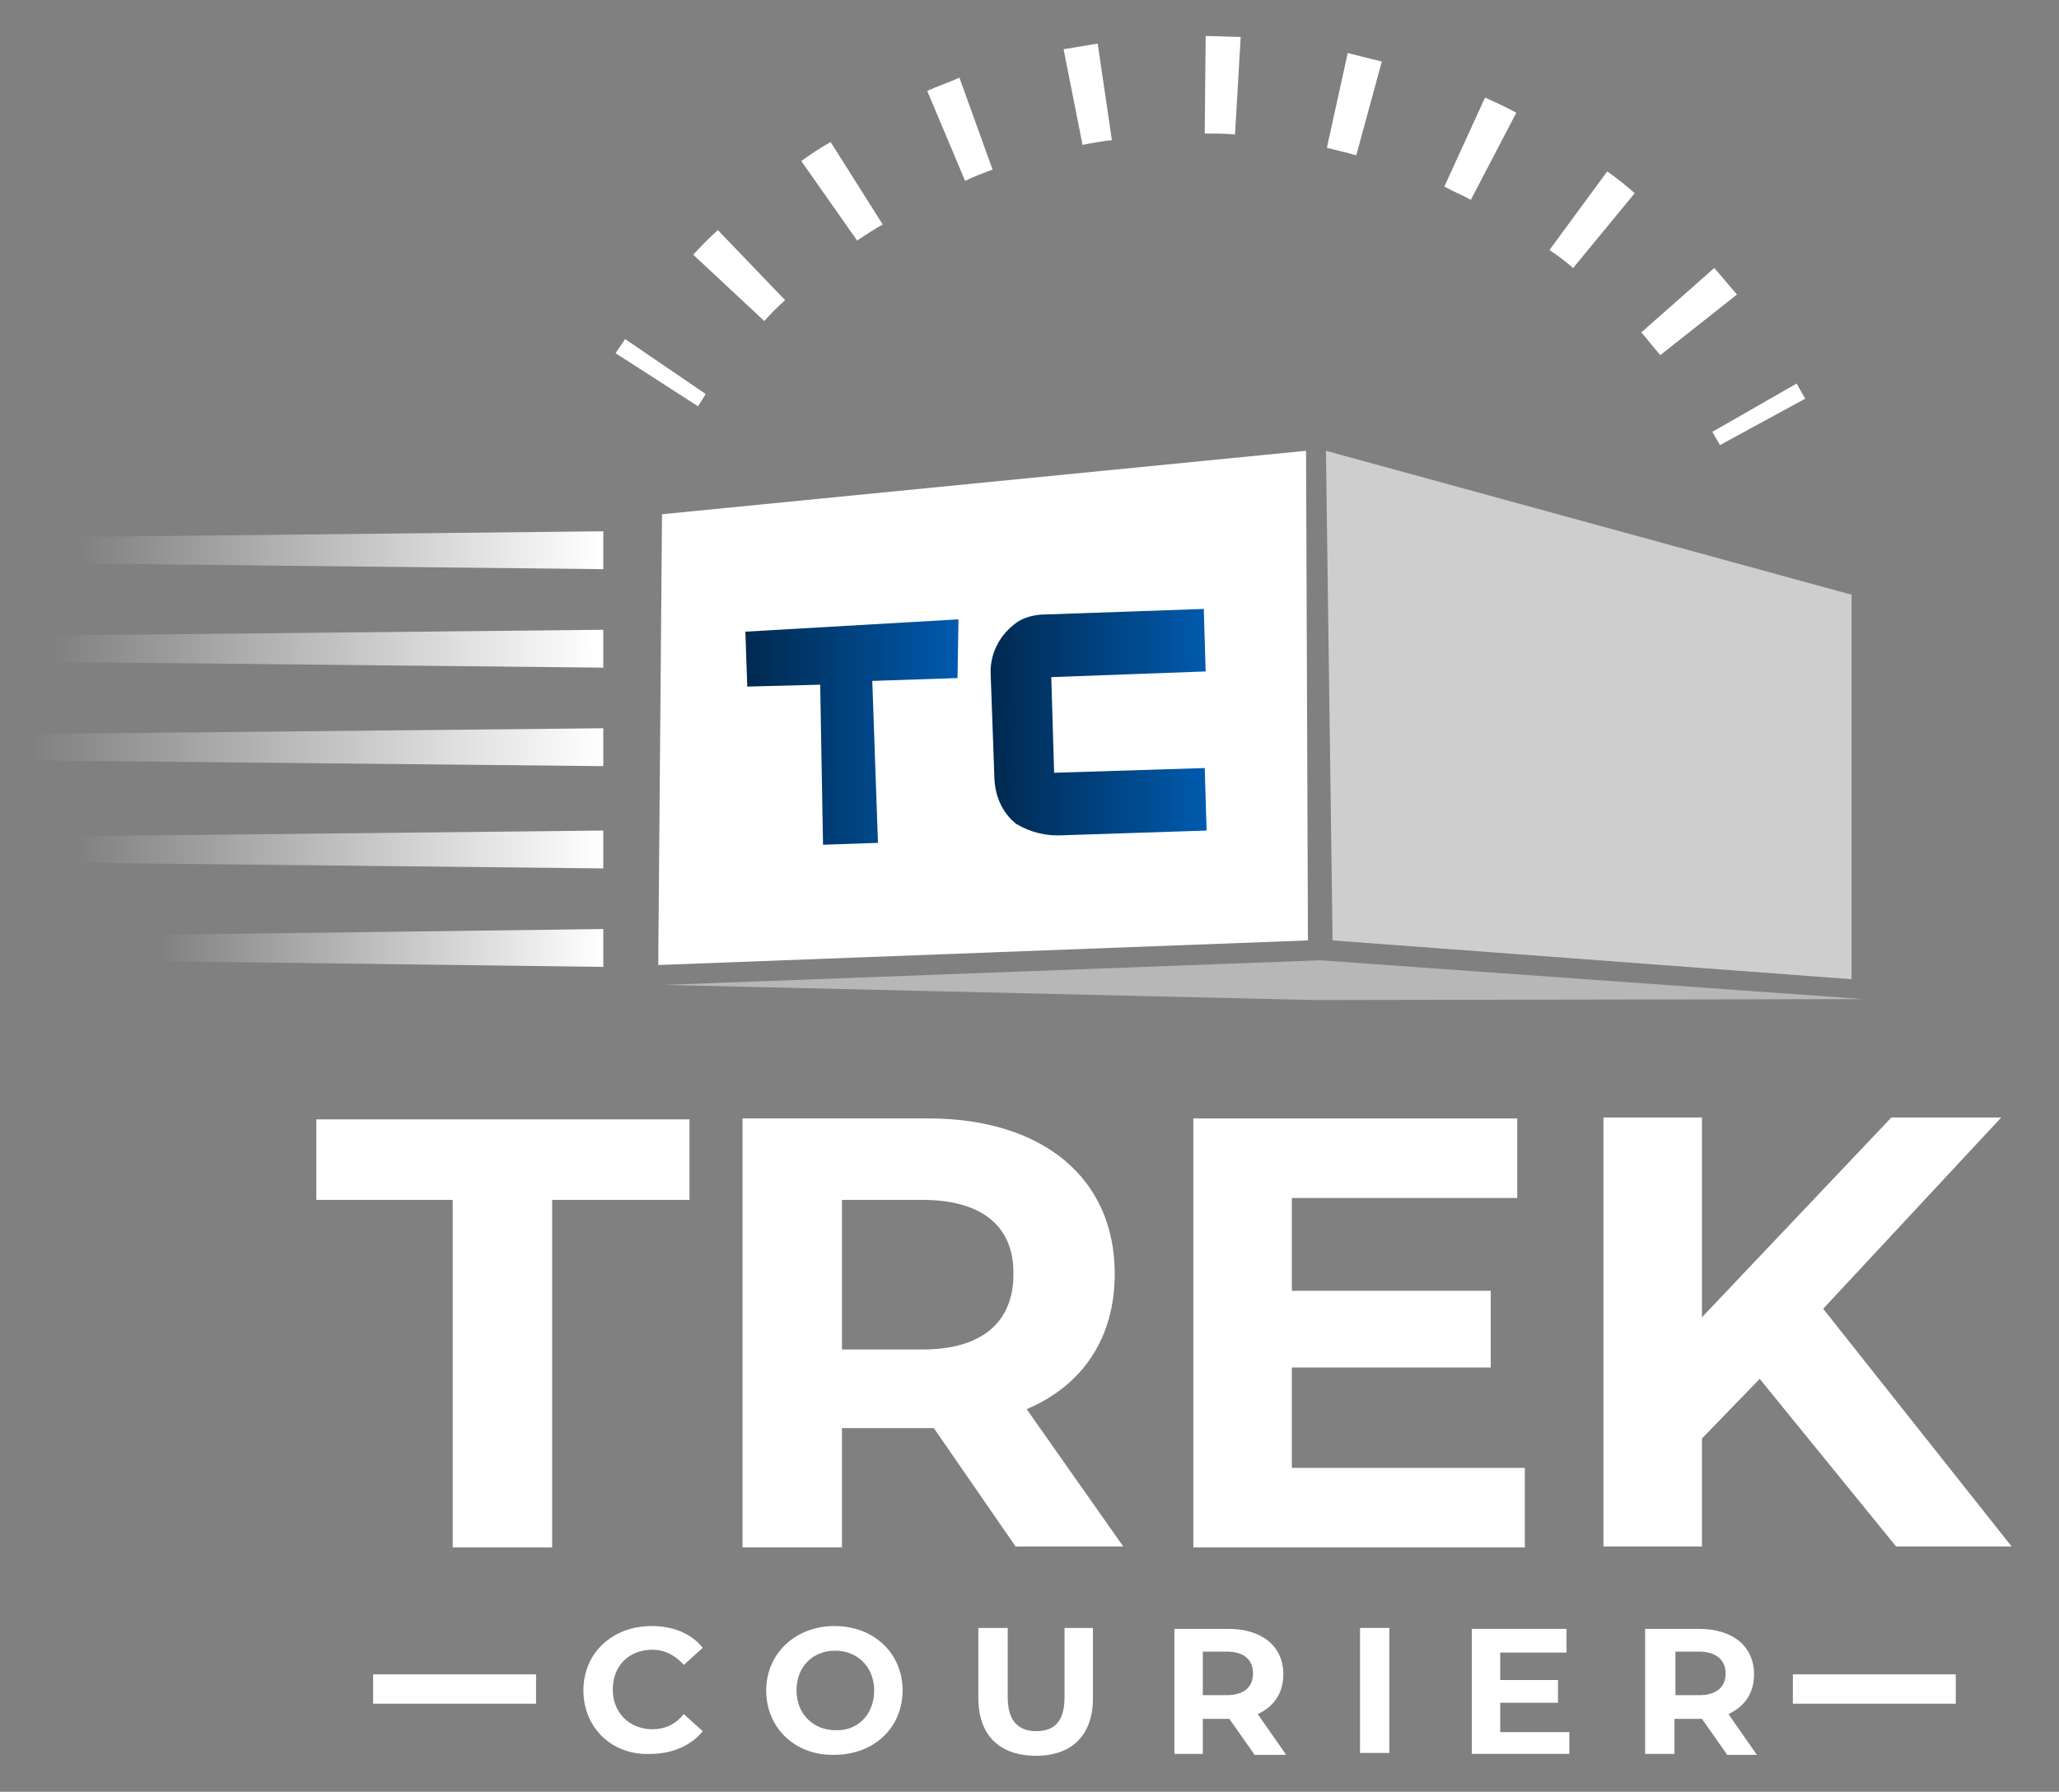
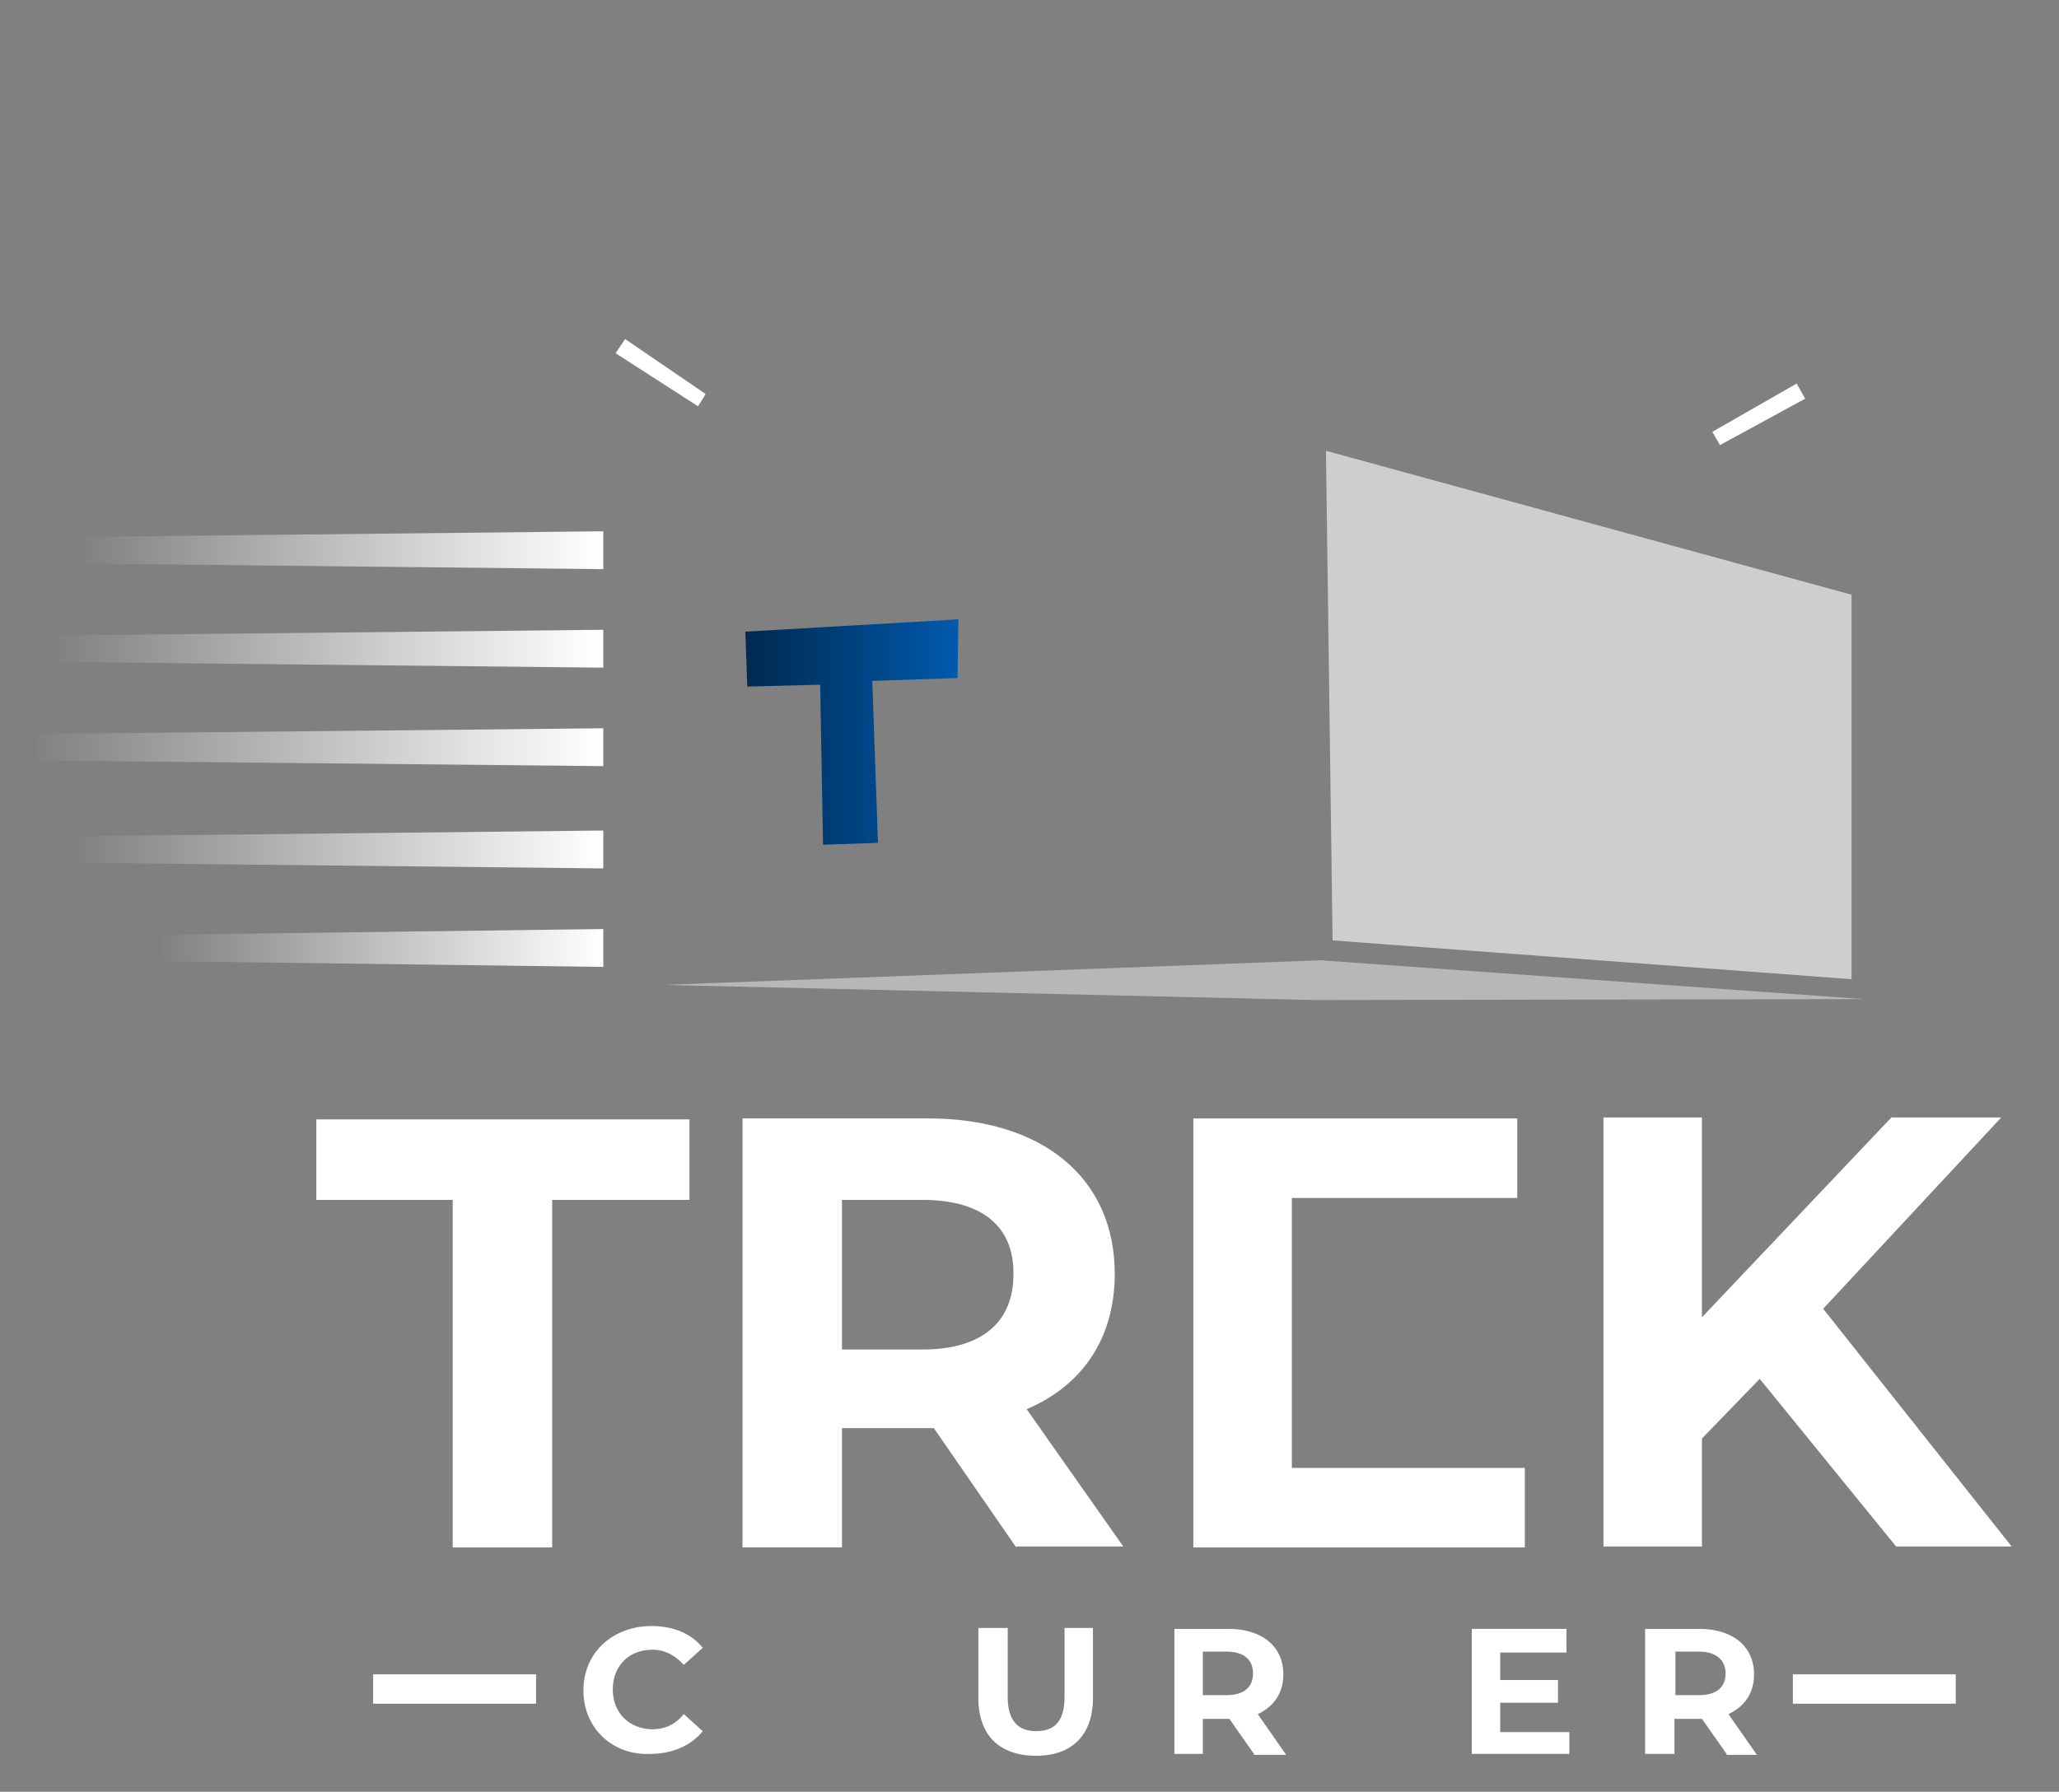
<svg xmlns="http://www.w3.org/2000/svg" version="1.1" id="Layer_1" x="0px" y="0px" viewBox="0 0 217.4 189.2" style="enable-background:new 0 0 217.4 189.2;" xml:space="preserve">
  <rect x="0" y="0" width="217.4" height="189.2" fill="#808080" stroke="none" />
  <style type="text/css">
	.st0{fill:#FFFFFF;}
	.st1{fill:url(#SVGID_1_);}
	.st2{fill:url(#SVGID_2_);}
	.st3{fill:url(#SVGID_3_);}
	.st4{fill:url(#SVGID_4_);}
	.st5{fill:url(#SVGID_5_);}
	.st6{fill:#CECECE;}
	.st7{fill:#B7B7B7;}
	.st8{fill:url(#SVGID_6_);}
	.st9{fill:url(#SVGID_7_);}
</style>
  <g>
    <g>
      <g>
        <g>
          <g>
            <g>
              <path class="st0" d="M47.8,126.7H33.4v-8.5h39.4v8.5H58.3v36.7H47.8V126.7z" />
            </g>
          </g>
          <g>
            <g>
              <path class="st0" d="M107.3,163.4l-8.7-12.6H98h-9.1v12.6H78.4v-45.3H98c12.1,0,19.7,6.3,19.7,16.4c0,6.8-3.4,11.8-9.3,14.3        l10.2,14.5H107.3z M97.4,126.7h-8.5v15.8h8.5c6.4,0,9.6-3,9.6-7.9C107.1,129.6,103.8,126.7,97.4,126.7z" />
            </g>
          </g>
          <g>
            <g>
-               <path class="st0" d="M161,155v8.4h-35v-45.3h34.2v8.4h-23.8v9.8h21v8.1h-21V155H161z" />
+               <path class="st0" d="M161,155v8.4h-35v-45.3h34.2v8.4h-23.8v9.8h21h-21V155H161z" />
            </g>
          </g>
          <g>
            <g>
              <path class="st0" d="M185.8,145.6l-6.1,6.3v11.4h-10.4v-45.3h10.4v21.1l20-21.1h11.6l-18.8,20.2l19.9,25.1h-12.2L185.8,145.6z        " />
            </g>
          </g>
        </g>
      </g>
      <g>
        <g>
          <g>
            <path class="st0" d="M61.6,178.5c0-4,3.1-6.8,7.2-6.8c2.3,0,4.2,0.8,5.4,2.3l-2,1.8c-0.9-1-2-1.6-3.3-1.6       c-2.5,0-4.2,1.7-4.2,4.2s1.8,4.2,4.2,4.2c1.3,0,2.4-0.5,3.3-1.6l2,1.8c-1.2,1.5-3.2,2.4-5.5,2.4       C64.7,185.4,61.6,182.5,61.6,178.5z" />
-             <path class="st0" d="M80.9,178.5c0-3.9,3.1-6.8,7.2-6.8c4.2,0,7.2,2.9,7.2,6.8c0,4-3.1,6.8-7.2,6.8       C84,185.4,80.9,182.5,80.9,178.5z M92.3,178.5c0-2.5-1.8-4.2-4.1-4.2c-2.4,0-4.1,1.7-4.1,4.2s1.8,4.2,4.1,4.2       C90.5,182.8,92.3,181.1,92.3,178.5z" />
            <path class="st0" d="M103.3,179.3v-7.4h3.1v7.3c0,2.5,1.1,3.6,3,3.6c1.9,0,3-1,3-3.6v-7.3h3v7.4c0,3.9-2.2,6.1-6,6.1       C105.5,185.4,103.3,183.2,103.3,179.3z" />
            <path class="st0" d="M132.4,185.2l-2.6-3.7h-0.2H127v3.7H124v-13.2h5.7c3.5,0,5.8,1.8,5.8,4.8c0,2-1,3.4-2.7,4.2l3,4.3H132.4z        M129.5,174.4H127v4.6h2.5c1.9,0,2.8-0.9,2.8-2.3C132.3,175.3,131.4,174.4,129.5,174.4z" />
-             <path class="st0" d="M143.6,171.9h3.1v13.2h-3.1V171.9z" />
            <path class="st0" d="M165.7,182.7v2.5h-10.3v-13.2h10v2.5h-7v2.9h6.1v2.4h-6.1v3.1H165.7z" />
            <path class="st0" d="M182.3,185.2l-2.6-3.7h-0.2h-2.7v3.7h-3.1v-13.2h5.7c3.5,0,5.8,1.8,5.8,4.8c0,2-1,3.4-2.7,4.2l3,4.3H182.3       z M179.4,174.4h-2.5v4.6h2.5c1.9,0,2.8-0.9,2.8-2.3C182.2,175.3,181.2,174.4,179.4,174.4z" />
          </g>
        </g>
        <rect x="39.4" y="176.8" class="st0" width="17.2" height="3.1" />
        <rect x="189.3" y="176.8" class="st0" width="17.2" height="3.1" />
      </g>
    </g>
    <linearGradient id="SVGID_1_" gradientUnits="userSpaceOnUse" x1="16.57" y1="100.132" x2="63.71" y2="100.132">
      <stop offset="0" style="stop-color:#FFFFFF;stop-opacity:0" />
      <stop offset="1" style="stop-color:#FFFFFF" />
    </linearGradient>
    <polygon class="st1" points="17,101.5 63.7,102.1 63.7,98.1 17,98.7  " />
    <linearGradient id="SVGID_2_" gradientUnits="userSpaceOnUse" x1="7.727" y1="89.735" x2="63.67" y2="89.735">
      <stop offset="0" style="stop-color:#FFFFFF;stop-opacity:0" />
      <stop offset="1" style="stop-color:#FFFFFF" />
    </linearGradient>
    <polygon class="st2" points="7.5,91.1 63.7,91.7 63.7,87.7 7.5,88.3  " />
    <linearGradient id="SVGID_3_" gradientUnits="userSpaceOnUse" x1="5.356" y1="68.666" x2="63.274" y2="68.541">
      <stop offset="0" style="stop-color:#FFFFFF;stop-opacity:0" />
      <stop offset="1" style="stop-color:#FFFFFF" />
    </linearGradient>
    <polygon class="st3" points="5.6,69.9 63.7,70.5 63.7,66.5 5.6,67.1  " />
    <linearGradient id="SVGID_4_" gradientUnits="userSpaceOnUse" x1="8.225" y1="58.143" x2="63.402" y2="58.143">
      <stop offset="0" style="stop-color:#FFFFFF;stop-opacity:0" />
      <stop offset="1" style="stop-color:#FFFFFF" />
    </linearGradient>
    <polygon class="st4" points="7.5,59.5 63.7,60.1 63.7,56.1 7.5,56.7  " />
    <linearGradient id="SVGID_5_" gradientUnits="userSpaceOnUse" x1="3.119" y1="78.938" x2="63.651" y2="78.938">
      <stop offset="0" style="stop-color:#FFFFFF;stop-opacity:0" />
      <stop offset="1" style="stop-color:#FFFFFF" />
    </linearGradient>
    <polygon class="st5" points="3.8,80.3 63.7,80.9 63.7,76.9 3.8,77.5  " />
-     <polygon class="st0" points="138.1,99.3 69.5,101.9 69.9,54.3 137.9,47.6  " />
    <polygon class="st6" points="140,47.6 140.7,99.3 195.5,103.4 195.5,62.8  " />
    <polygon class="st7" points="70.1,104 139.4,101.4 196.8,105.5 138.8,105.6  " />
    <g>
      <linearGradient id="SVGID_6_" gradientUnits="userSpaceOnUse" x1="78.678" y1="77.278" x2="101.15" y2="77.278">
        <stop offset="0" style="stop-color:#00294F" />
        <stop offset="1" style="stop-color:#005AAE" />
      </linearGradient>
      <polygon class="st8" points="86.9,89.2 92.7,89 92.1,71.9 101.1,71.6 101.2,65.4 78.7,66.7 78.9,72.5 86.6,72.3   " />
      <g>
        <linearGradient id="SVGID_7_" gradientUnits="userSpaceOnUse" x1="104.557" y1="76.27" x2="127.414" y2="76.27">
          <stop offset="0" style="stop-color:#00294F" />
          <stop offset="1" style="stop-color:#005AAE" />
        </linearGradient>
-         <path class="st9" d="M111,71.5l0.3,10.1l15.9-0.5l0.2,6.6l-15.2,0.5c-1.7,0.1-3.4-0.3-4.9-1.2l0,0c0,0,0,0,0,0c0,0,0,0,0,0     c-1.4-1.1-2.2-2.8-2.3-4.7l-0.4-11.1c-0.1-2.1,0.9-4,2.4-5.2l0,0c0.8-0.7,1.8-1,2.9-1.1l17.2-0.6l0.2,6.6L111,71.5z" />
      </g>
    </g>
    <g>
      <g>
        <g>
          <g>
            <path class="st0" d="M73.7,42.9L65,37.3c0.3-0.5,0.7-1,1-1.5l8.5,5.8C74.3,42,74,42.4,73.7,42.9z" />
          </g>
        </g>
        <g>
          <g>
-             <path class="st0" d="M175.3,37.5c-0.7-0.8-1.3-1.6-2-2.4l7.7-6.8c0.8,0.9,1.6,1.9,2.4,2.8L175.3,37.5z M80.7,33.9l-7.5-7       c0.8-0.9,1.7-1.8,2.6-2.6l7.1,7.4C82.2,32.3,81.4,33.1,80.7,33.9z M166.1,28.3c-0.8-0.7-1.6-1.3-2.5-1.9l6.1-8.3       c1,0.7,2,1.5,2.9,2.3L166.1,28.3z M90.5,25.4l-5.9-8.4c1-0.7,2-1.4,3.1-2l5.5,8.7C92.3,24.2,91.4,24.8,90.5,25.4z M155.3,21.1       c-0.9-0.5-1.9-0.9-2.8-1.4l4.3-9.4c1.1,0.5,2.2,1,3.3,1.6L155.3,21.1z M101.9,19.1l-4-9.5c1.1-0.5,2.3-0.9,3.4-1.4l3.5,9.7       C103.8,18.3,102.9,18.6,101.9,19.1z M143.2,16.4c-1-0.3-2-0.5-3.1-0.8l2.2-10c1.2,0.3,2.4,0.6,3.6,0.9L143.2,16.4z M114.3,15.3       l-2-10.1c1.2-0.2,2.4-0.4,3.6-0.6l1.5,10.2C116.4,14.9,115.3,15.1,114.3,15.3z M130.4,14.2c-1-0.1-2.1-0.1-3.2-0.1l0.1-10.3       c1.2,0,2.5,0.1,3.7,0.1L130.4,14.2z" />
-           </g>
+             </g>
        </g>
        <g>
          <path class="st0" d="M181.6,47c-0.3-0.5-0.5-0.9-0.8-1.4l8.9-5.1c0.3,0.5,0.6,1.1,0.9,1.6L181.6,47z" />
        </g>
      </g>
    </g>
  </g>
</svg>